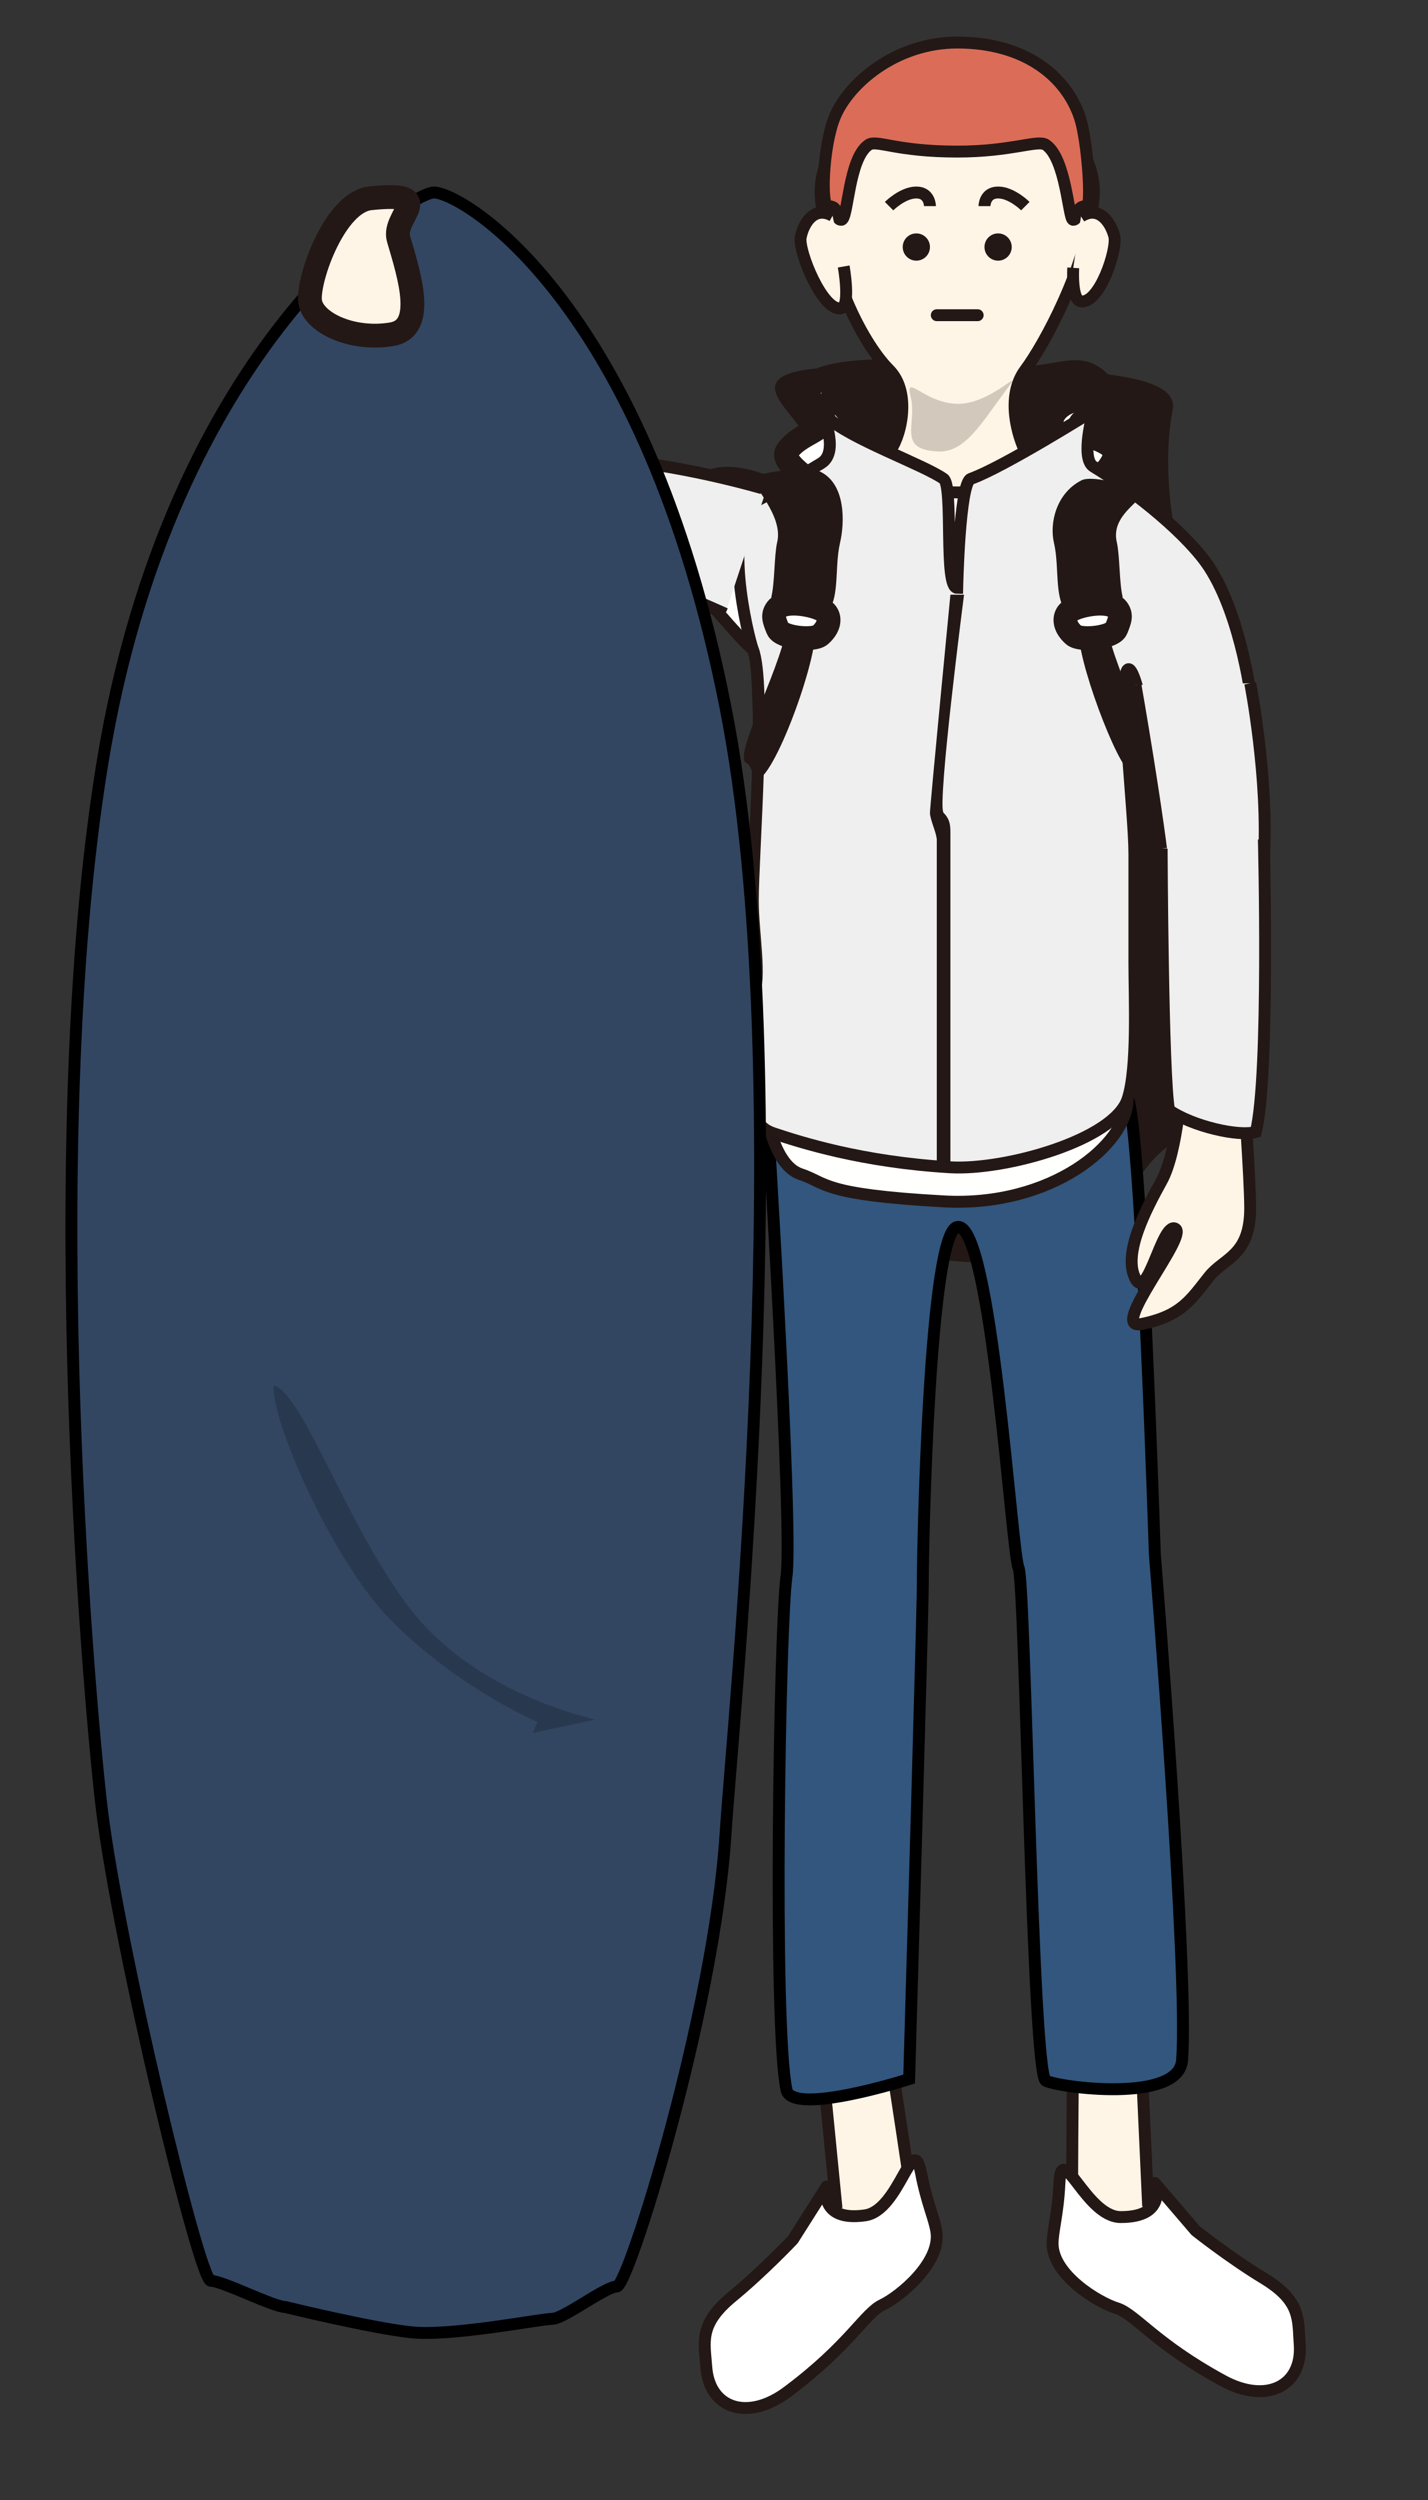
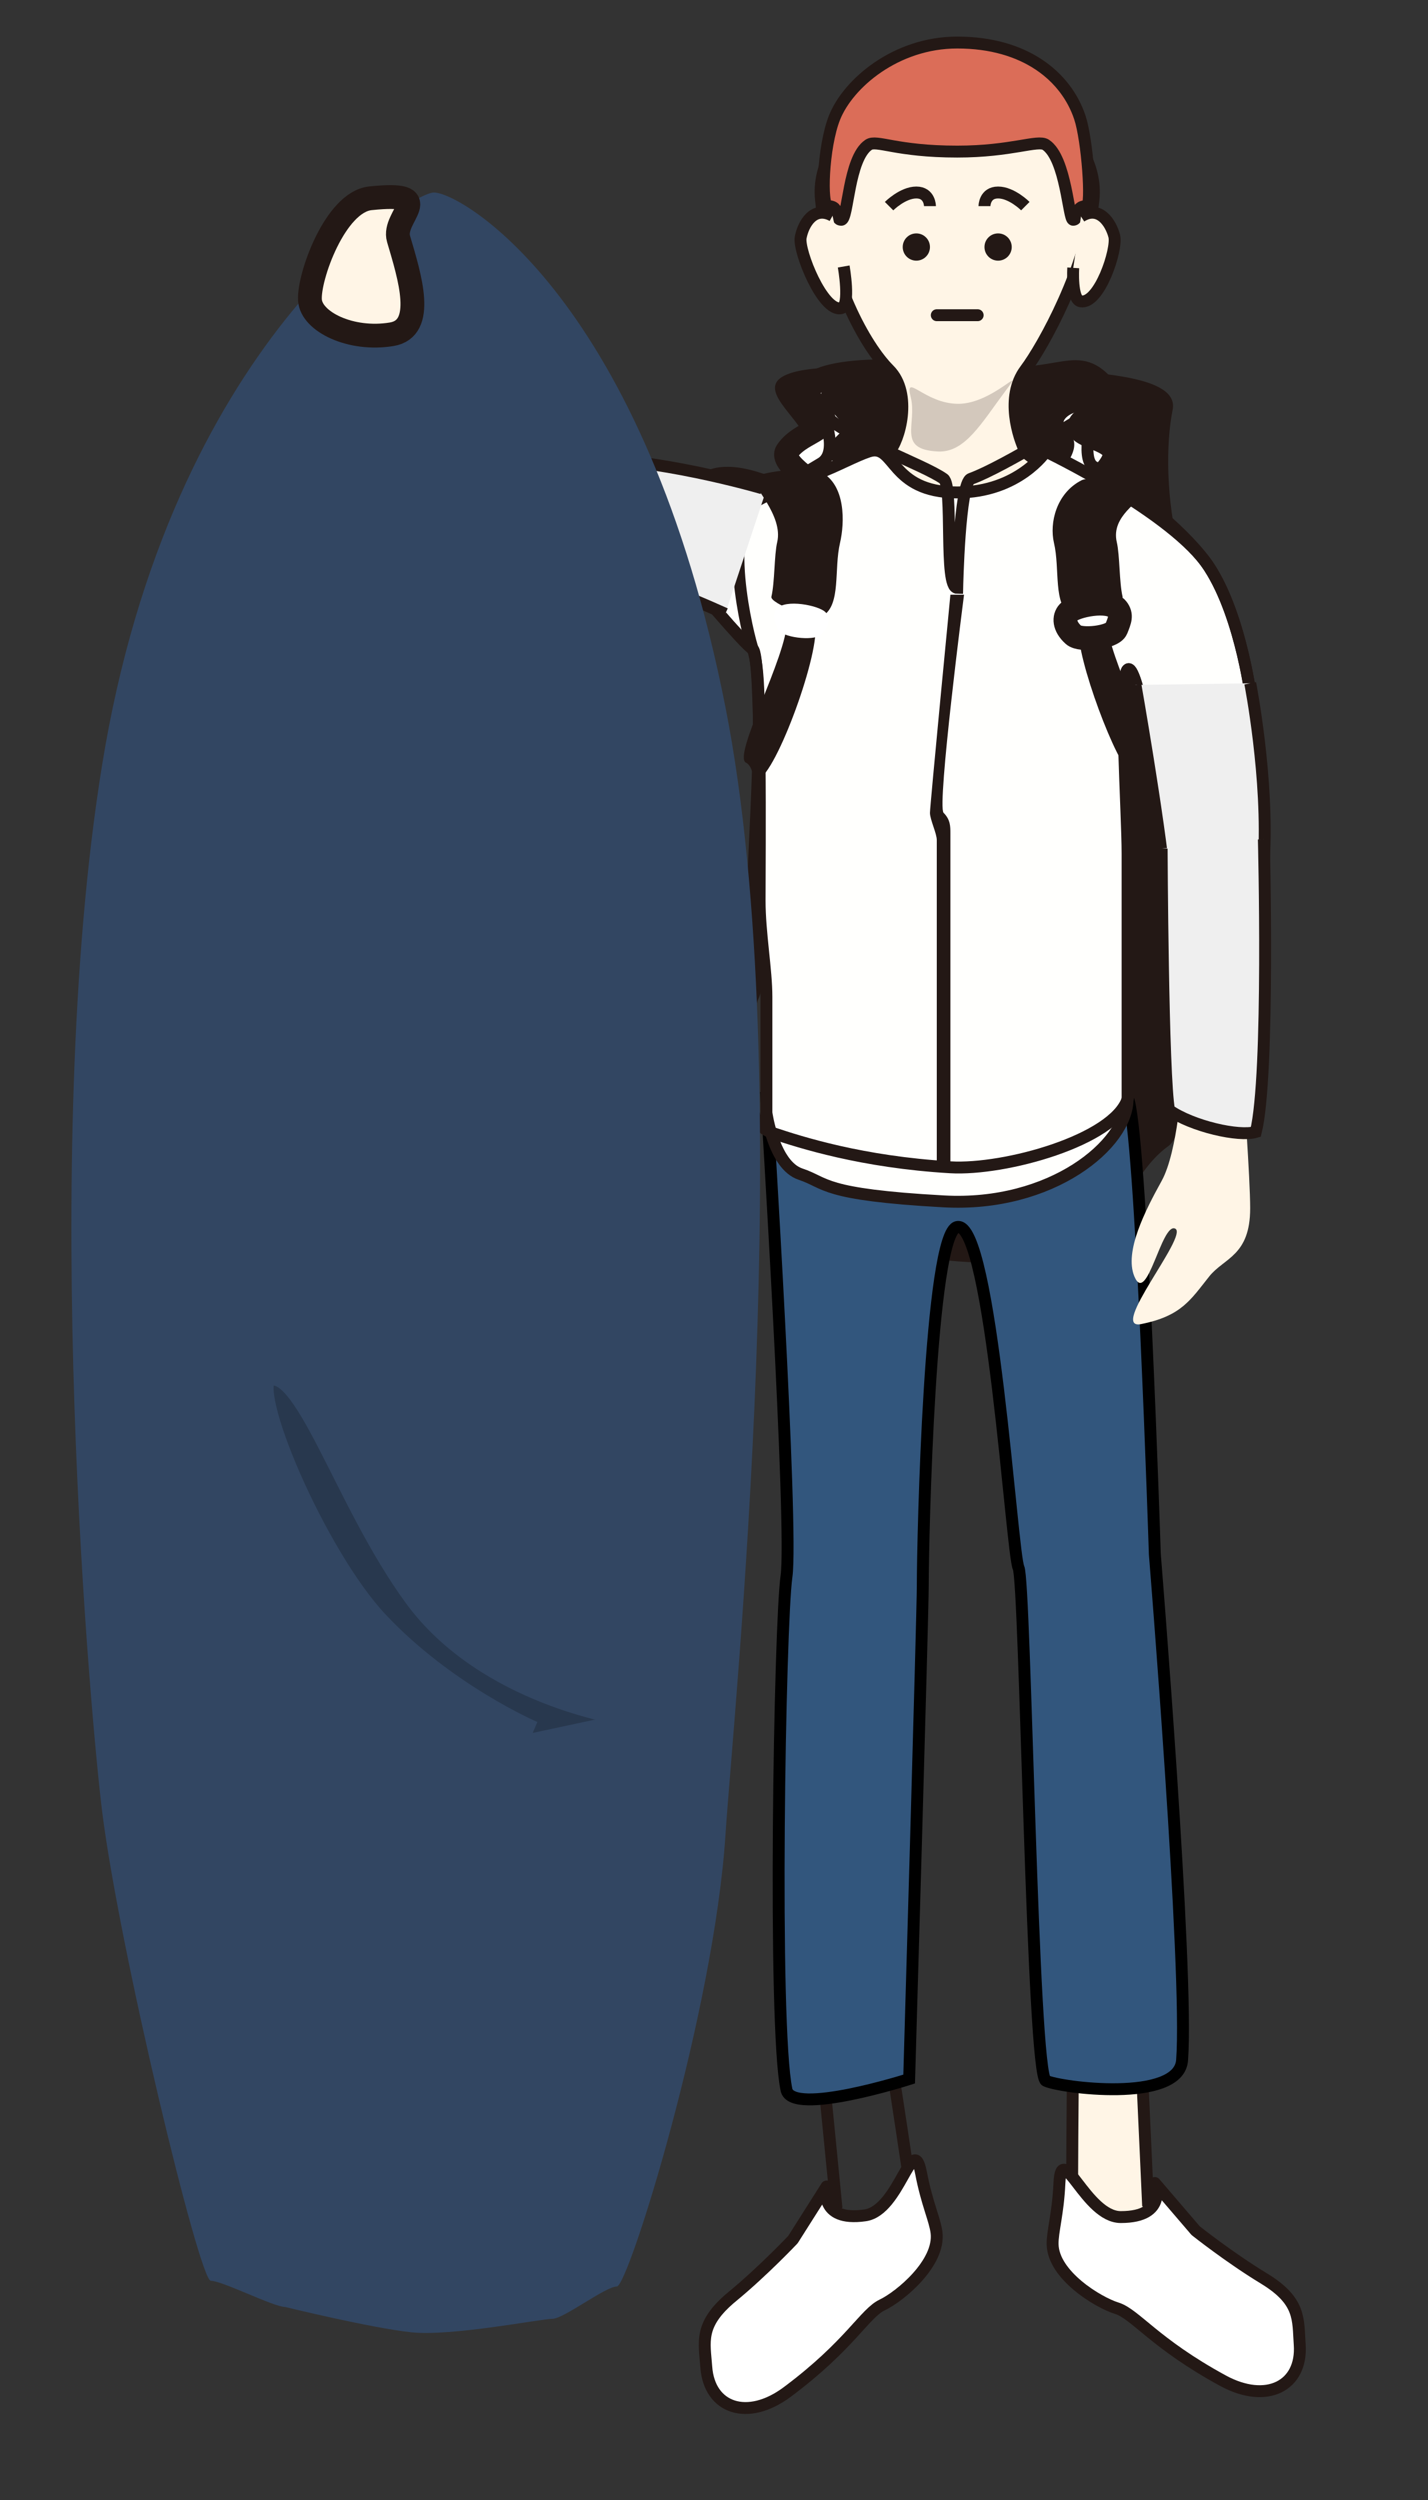
<svg xmlns="http://www.w3.org/2000/svg" width="120px" height="210px" viewBox="0 0 120 210" version="1.1">
  <rect x="0" y="0" width="120" height="210" fill="#333333" stroke="none" />
  <title>SURFER</title>
  <desc>Created with Sketch.</desc>
  <defs />
  <g id="Page-1" stroke="none" stroke-width="1" fill="none" fill-rule="evenodd">
    <g id="Mobile" transform="translate(-124, -207)">
      <g id="01">
        <g id="SURFER" transform="translate(130, 210)">
          <path d="M75.936,27.986 C86.243,27.986 93.114,28.559 92.541,31.422 C91.969,34.285 91.969,38.866 93.114,43.447 C94.259,48.028 96.197,90.401 92.189,93.264 C88.181,96.127 88.181,102.425 79.592,102.998 C71.003,103.571 58.978,100.708 58.405,94.409 C57.833,88.11 57.612,50.891 58.757,44.592 C59.903,38.293 62.193,35.43 61.62,33.712 C61.048,31.995 57.612,29.704 59.903,28.559 C62.193,27.414 67.919,27.986 75.936,27.986" id="Fill-1" fill="#231815" />
          <path d="M75.011,28.631 C82.966,29.625 84.173,26.913 86.463,29.203 C89.056,31.796 85.318,31.494 84.745,32.639 C84.173,33.784 88.181,33.784 87.608,35.502 C86.862,37.742 80.737,41.228 75.011,42.373 C71.244,43.126 58.978,36.647 60.123,34.929 C61.433,32.965 64.704,33.211 62.414,30.921 C60.123,28.631 65.849,27.485 75.011,28.631" id="Fill-3" fill="#FFFFFD" />
          <path d="M75.011,28.631 C82.966,29.625 84.173,26.913 86.463,29.203 C89.056,31.796 85.318,31.494 84.745,32.639 C84.173,33.784 88.181,33.784 87.608,35.502 C86.862,37.742 80.737,41.228 75.011,42.373 C71.244,43.126 58.978,36.647 60.123,34.929 C61.433,32.965 64.704,33.211 62.414,30.921 C60.123,28.631 65.849,27.485 75.011,28.631 Z" id="Stroke-5" stroke="#231815" stroke-width="2" />
          <path d="M76.018,29.203 C83.973,30.197 83.6,26.913 85.89,29.203 C88.483,31.796 84.745,30.921 83.6,32.066 C82.695,32.971 84.745,33.211 84.173,34.929 C83.427,37.169 81.744,35.859 76.018,37.004 C72.251,37.757 62.276,36.431 63.421,34.713 C64.73,32.749 65.786,33.444 63.496,31.154 C61.205,28.864 66.856,28.058 76.018,29.203" id="Fill-7" fill="#231815" />
          <g id="Group-12" transform="translate(51.535, 2.871)">
            <path d="M0.572,41.22 C2.29,36.639 16.319,32.917 17.178,32.058 C18.037,31.199 19.182,27.191 17.178,25.187 C15.174,23.183 12.138,17.733 11.452,10.872 C10.879,5.146 18.323,0.565 22.904,0.565 C27.485,0.565 34.928,5.146 34.356,10.872 C33.786,16.569 30.166,23.138 28.63,25.187 C26.912,27.477 28.057,30.913 28.63,32.058 C29.202,33.203 40.655,37.784 41.227,41.22" id="Fill-9" fill="#FFF5E6" />
            <path d="M0.572,41.22 C2.29,36.639 16.319,32.917 17.178,32.058 C18.037,31.199 19.182,27.191 17.178,25.187 C15.174,23.183 12.138,17.733 11.452,10.872 C10.879,5.146 18.323,0.565 22.904,0.565 C27.485,0.565 34.928,5.146 34.356,10.872 C33.786,16.569 30.166,23.138 28.63,25.187 C26.912,27.477 28.057,30.913 28.63,32.058 C29.202,33.203 40.655,37.784 41.227,41.22" id="Stroke-11" stroke="#231815" />
          </g>
          <path d="M64.704,15.461 C64.05,15.461 64.704,14.315 63.559,14.315 C62.986,14.315 63.139,9.353 64.131,6.871 C65.277,4.008 69.285,0.573 74.438,0.573 C80.164,0.573 83.6,3.436 84.745,6.871 C85.382,8.782 85.772,14.315 85.318,14.315 C84.173,14.315 84.745,15.461 84.173,15.461 C83.787,15.461 83.6,10.307 81.882,9.162 C81.208,8.712 79.019,9.734 74.438,9.734 C69.285,9.734 67.668,8.712 66.995,9.162 C65.277,10.307 65.277,15.461 64.704,15.461" id="Fill-13" fill="#DB6D58" />
          <path d="M64.704,15.461 C64.05,15.461 64.704,14.315 63.559,14.315 C62.986,14.315 63.139,9.353 64.131,6.871 C65.277,4.008 69.285,0.573 74.438,0.573 C80.164,0.573 83.6,3.436 84.745,6.871 C85.382,8.782 85.772,14.315 85.318,14.315 C84.173,14.315 84.745,15.461 84.173,15.461 C83.787,15.461 83.6,10.307 81.882,9.162 C81.208,8.712 79.019,9.734 74.438,9.734 C69.285,9.734 67.668,8.712 66.995,9.162 C65.277,10.307 65.277,15.461 64.704,15.461 Z" id="Stroke-15" stroke="#231815" />
          <path d="M72.148,17.751 C72.148,18.384 71.635,18.896 71.003,18.896 C70.37,18.896 69.858,18.384 69.858,17.751 C69.858,17.118 70.37,16.606 71.003,16.606 C71.635,16.606 72.148,17.118 72.148,17.751" id="Fill-17" fill="#231815" />
          <path d="M79.019,17.751 C79.019,18.384 78.507,18.896 77.874,18.896 C77.241,18.896 76.729,18.384 76.729,17.751 C76.729,17.118 77.241,16.606 77.874,16.606 C78.507,16.606 79.019,17.118 79.019,17.751" id="Fill-19" fill="#231815" />
          <g id="Group-24" transform="translate(60.696, 14.323)">
            <path d="M3.266,0.803 C1.686,-0.08 0.801,1.5 0.587,2.625 C0.373,3.75 2.463,8.939 4.001,8.562 C4.788,8.369 4.203,5.062 4.203,5.062" id="Fill-21" fill="#FFF5E6" />
            <path d="M3.266,0.803 C1.686,-0.08 0.801,1.5 0.587,2.625 C0.373,3.75 2.463,8.939 4.001,8.562 C4.788,8.369 4.203,5.062 4.203,5.062" id="Stroke-23" stroke="#231815" />
          </g>
          <g id="Group-28" transform="translate(83.601, 14.323)">
            <path d="M1.239,0.864 C2.757,-0.123 3.744,1.394 4.033,2.503 C4.322,3.611 2.774,8.263 1.214,7.989 C0.416,7.849 0.588,5.177 0.588,5.177" id="Fill-25" fill="#FFF5E6" />
            <path d="M1.239,0.864 C2.757,-0.123 3.744,1.394 4.033,2.503 C4.322,3.611 2.774,8.263 1.214,7.989 C0.416,7.849 0.588,5.177 0.588,5.177" id="Stroke-27" stroke="#231815" />
          </g>
          <polyline id="Stroke-29" stroke="#231815" stroke-linecap="round" stroke-linejoin="round" points="72.721 23.477 74.438 23.477 76.156 23.477" />
          <g id="Group-34" transform="translate(83.601, 168.355)">
            <path d="M6.298,1.137 L6.871,13.735 C6.871,13.735 9.743,16.583 12.597,18.316 C15.692,20.195 15.741,20.168 17.178,22.896 C18.778,25.936 15.247,27.959 11.452,26.332 C7.443,24.614 4.982,21.658 3.435,21.179 C1.888,20.699 0.549,20.309 0.496,17.749 C0.442,15.189 0.572,0.565 0.572,0.565" id="Fill-31" fill="#FFF5E6" />
            <path d="M6.298,1.137 L6.871,13.735 C6.871,13.735 9.743,16.583 12.597,18.316 C15.692,20.195 15.741,20.168 17.178,22.896 C18.778,25.936 15.247,27.959 11.452,26.332 C7.443,24.614 4.982,21.658 3.435,21.179 C1.888,20.699 0.549,20.309 0.496,17.749 C0.442,15.189 0.572,0.565 0.572,0.565" id="Stroke-33" stroke="#231815" />
          </g>
          <path d="M88.181,183.235 C85.261,183.235 83.195,176.703 83.028,180.372 C82.908,183.007 82.432,184.44 82.455,185.525 C82.509,188.119 86.274,190.404 87.841,190.89 C89.409,191.376 91.003,193.84 96.77,196.977 C100.446,198.977 103.467,197.414 103.219,193.941 C103.069,191.824 103.342,190.293 100.206,188.388 C97.314,186.632 94.48,184.38 94.48,184.38 L91.044,180.372 C91.044,180.372 92.189,183.235 88.181,183.235" id="Fill-35" fill="#FFFFFF" />
          <path d="M88.181,183.235 C85.261,183.235 83.195,176.703 83.028,180.372 C82.908,183.007 82.432,184.44 82.455,185.525 C82.509,188.119 86.274,190.404 87.841,190.89 C89.409,191.376 91.003,193.84 96.77,196.977 C100.446,198.977 103.467,197.414 103.219,193.941 C103.069,191.824 103.342,190.293 100.206,188.388 C97.314,186.632 94.48,184.38 94.48,184.38 L91.044,180.372 C91.044,180.372 92.189,183.235 88.181,183.235 Z" id="Stroke-37" stroke="#231815" stroke-linecap="round" stroke-linejoin="round" />
          <g id="Group-42" transform="translate(54.97, 167.782)">
-             <path d="M8.069,1.95 L9.304,14.5 C9.304,14.5 6.869,17.73 4.292,19.853 C1.497,22.156 1.445,22.135 0.413,25.042 C-0.736,28.279 3.048,29.776 6.572,27.623 C10.293,25.35 12.307,22.072 13.769,21.376 C15.232,20.68 16.5,20.103 16.188,17.562 C15.875,15.02 13.655,0.565 13.655,0.565" id="Fill-39" fill="#FFF5E6" />
            <path d="M8.069,1.95 L9.304,14.5 C9.304,14.5 6.869,17.73 4.292,19.853 C1.497,22.156 1.445,22.135 0.413,25.042 C-0.736,28.279 3.048,29.776 6.572,27.623 C10.293,25.35 12.307,22.072 13.769,21.376 C15.232,20.68 16.5,20.103 16.188,17.562 C15.875,15.02 13.655,0.565 13.655,0.565" id="Stroke-41" stroke="#231815" />
          </g>
          <path d="M66.705,183.088 C69.595,182.671 70.707,175.911 71.396,179.518 C71.891,182.108 72.568,183.459 72.7,184.536 C73.017,187.112 69.618,189.911 68.136,190.616 C66.655,191.321 65.429,193.989 60.169,197.917 C56.817,200.423 53.604,199.308 53.352,195.835 C53.198,193.718 52.709,192.242 55.54,189.908 C58.152,187.757 60.635,185.123 60.635,185.123 L63.462,180.664 C63.462,180.664 62.738,183.661 66.705,183.088" id="Fill-43" fill="#FFFFFF" />
          <path d="M66.705,183.088 C69.595,182.671 70.707,175.911 71.396,179.518 C71.891,182.108 72.568,183.459 72.7,184.536 C73.017,187.112 69.618,189.911 68.136,190.616 C66.655,191.321 65.429,193.989 60.169,197.917 C56.817,200.423 53.604,199.308 53.352,195.835 C53.198,193.718 52.709,192.242 55.54,189.908 C58.152,187.757 60.635,185.123 60.635,185.123 L63.462,180.664 C63.462,180.664 62.738,183.661 66.705,183.088 Z" id="Stroke-45" stroke="#231815" stroke-linecap="round" stroke-linejoin="round" />
          <path d="M78.544,29.772 C80.262,27.482 77.401,30.921 74.536,30.921 C71.673,30.921 69.999,28.231 70.528,30.345 C71.1,32.635 69.319,34.756 72.818,34.926 C75.109,35.037 76.482,32.521 78.544,29.772" id="Fill-47" fill-opacity="0.2" fill="#231815" />
          <path d="M58.405,89.186 C58.405,89.186 60.665,125.401 60.092,129.409 C59.52,133.418 58.947,167.201 60.092,172.546 C60.573,174.785 70.399,171.641 70.399,171.641 C70.399,171.641 71.544,132.543 71.544,130.182 C71.544,126.174 72.123,100.529 74.438,100.066 C77.301,99.493 79.019,127.551 79.592,128.696 C80.164,129.841 80.737,171.21 81.882,171.782 C83.028,172.355 93.057,173.675 93.334,170.065 C93.907,162.621 91.044,127.551 91.044,127.551 C91.044,127.551 89.899,91.476 88.754,89.186 C87.608,86.896 58.405,89.186 58.405,89.186" id="Fill-49" fill="#32567D" />
          <path d="M58.405,89.186 C58.405,89.186 60.665,125.401 60.092,129.409 C59.52,133.418 58.947,167.201 60.092,172.546 C60.573,174.785 70.399,171.641 70.399,171.641 C70.399,171.641 71.544,132.543 71.544,130.182 C71.544,126.174 72.123,100.529 74.438,100.066 C77.301,99.493 79.019,127.551 79.592,128.696 C80.164,129.841 80.737,171.21 81.882,171.782 C83.028,172.355 93.057,173.675 93.334,170.065 C93.907,162.621 91.044,127.551 91.044,127.551 C91.044,127.551 89.899,91.476 88.754,89.186 C87.608,86.896 58.405,89.186 58.405,89.186 Z" id="Stroke-51" stroke="#000000" />
          <path d="M66.995,34.929 C64.732,35.683 61,38.276 57.833,37.22 C54.397,36.074 53.252,37.22 53.252,37.22 L52.107,45.809 C52.107,45.809 56.506,51.084 57.26,51.535 C58.014,51.986 57.833,68.888 57.833,72.661 C57.833,75.383 58.405,78.447 58.405,80.738 L58.405,90.472 C58.405,90.472 59.004,94.869 61.268,95.626 C63.531,96.38 62.986,97.343 73.293,97.916 C82.368,98.42 88.754,93.1 88.754,89.327 L88.754,77.875 L88.754,68.713 C88.754,65.277 87.999,54.006 88.754,53.253 C89.508,52.496 91.044,61.842 91.044,61.842 L99.206,56.124 C99.206,56.124 98.385,48.923 95.625,44.664 C92.657,40.083 81.882,34.929 81.882,34.929 C81.882,34.929 79.592,38.365 74.438,38.365 C68.712,38.365 69.26,34.175 66.995,34.929 Z" id="Fill-53" fill="#FFFFFD" />
          <path d="M74.438,38.365 C68.712,38.365 69.26,34.175 66.995,34.929 C64.732,35.683 61,38.276 57.833,37.22 C54.397,36.074 53.252,37.22 53.252,37.22 L52.107,45.809 C52.107,45.809 56.506,51.084 57.26,51.535 C58.014,51.986 57.833,68.888 57.833,72.661 C57.833,75.383 58.405,78.447 58.405,80.738 L58.405,90.472 C58.405,90.472 59.004,94.869 61.268,95.626 C63.531,96.38 62.986,97.343 73.293,97.916 C82.368,98.42 88.754,93.1 88.754,89.327 L88.754,77.875 L88.754,68.713 C88.754,65.277 87.999,54.006 88.754,53.253 C89.508,52.496 91.044,61.842 91.044,61.842 L99.206,56.124 C99.206,56.124 98.385,48.923 95.625,44.664 C92.657,40.083 81.882,34.929 81.882,34.929 C81.882,34.929 79.592,38.365 74.438,38.365 Z" id="Stroke-55" stroke="#231815" />
-           <path d="M73.293,37.22 C71.623,36.036 65.277,33.784 63.559,32.066 C62.707,31.215 64.761,34.88 62.986,35.926 C61.247,36.95 59.311,38.198 57.833,38.937 C54.397,40.655 56.934,50.719 57.26,51.535 C58.405,54.398 57.26,68.888 57.26,72.661 C57.26,75.383 58.014,79.227 57.26,80.738 C56.506,82.246 57.26,88.754 57.26,88.754 C57.26,88.754 56.713,91.434 58.978,92.19 C61.24,92.944 66.422,94.617 73.866,95.053 C78.459,95.322 87.608,92.763 88.754,89.327 C89.614,86.745 89.326,80.795 89.326,77.875 L89.326,68.713 C89.326,65.277 87.999,54.006 88.754,53.253 C89.508,52.496 91.044,61.842 91.044,61.842 L99.206,56.124 C99.206,56.124 98.385,48.923 95.625,44.664 C93.909,42.016 89.529,38.394 85.889,36.194 C84.745,35.502 85.891,31.494 85.891,31.494 C85.891,31.494 78.333,36.243 75.584,37.22 C74.623,37.561 74.438,46.381 74.438,46.381 C73.293,46.381 74.146,37.824 73.293,37.22 Z" id="Fill-57" fill="#EFEFEF" />
          <path d="M74.438,46.381 C73.293,46.381 74.146,37.824 73.293,37.22 C71.623,36.036 65.277,33.784 63.559,32.066 C62.707,31.215 64.761,34.88 62.986,35.926 C61.247,36.95 59.311,38.198 57.833,38.937 C54.397,40.655 56.934,50.719 57.26,51.535 C58.405,54.398 57.26,68.888 57.26,72.661 C57.26,75.383 58.014,79.227 57.26,80.738 C56.506,82.246 57.26,88.754 57.26,88.754 C57.26,88.754 56.713,91.434 58.978,92.19 C61.24,92.944 66.422,94.617 73.866,95.053 C78.459,95.322 87.608,92.763 88.754,89.327 C89.614,86.745 89.326,80.795 89.326,77.875 L89.326,68.713 C89.326,65.277 87.999,54.006 88.754,53.253 C89.508,52.496 91.044,61.842 91.044,61.842 L99.206,56.124 C99.206,56.124 98.385,48.923 95.625,44.664 C93.909,42.016 89.529,38.394 85.889,36.194 C84.745,35.502 85.891,31.494 85.891,31.494 C85.891,31.494 78.333,36.243 75.584,37.22 C74.623,37.561 74.438,46.381 74.438,46.381 Z" id="Stroke-59" stroke="#231815" />
          <g id="Group-64" transform="translate(89.327, 53.833)">
            <path d="M9.734,0.565 C9.734,0.565 11.307,8.581 10.879,15.453 C10.739,17.707 4.671,18.316 2.585,17.405 C2.037,11.782 0.09,0.7 0.09,0.7" id="Fill-61" fill="#EFEFEF" />
            <path d="M9.734,0.565 C9.734,0.565 11.307,8.581 10.879,15.453 C10.739,17.707 4.671,18.316 2.585,17.405 C2.037,11.782 0.09,0.7 0.09,0.7" id="Stroke-63" stroke="#231815" />
          </g>
          <g id="Group-68" transform="translate(88.754, 87.044)">
            <path d="M9.731,1.137 C9.731,1.137 10.303,8.98 10.303,11.444 C10.303,15.453 8.122,15.603 6.868,17.17 C5.294,19.138 4.532,20.501 1.142,21.179 C-1.646,21.736 5.147,13.735 4.005,13.162 C2.862,12.59 1.625,19.718 0.569,17.17 C-0.292,15.095 1.486,11.641 2.862,9.154 C4.238,6.666 4.58,0.565 4.58,0.565" id="Fill-65" fill="#FFF5E6" />
-             <path d="M9.731,1.137 C9.731,1.137 10.303,8.98 10.303,11.444 C10.303,15.453 8.122,15.603 6.868,17.17 C5.294,19.138 4.532,20.501 1.142,21.179 C-1.646,21.736 5.147,13.735 4.005,13.162 C2.862,12.59 1.625,19.718 0.569,17.17 C-0.292,15.095 1.486,11.641 2.862,9.154 C4.238,6.666 4.58,0.565 4.58,0.565" id="Stroke-67" stroke="#231815" />
          </g>
          <g id="Group-72" transform="translate(91.045, 67.003)">
            <path d="M9.161,0.504 C9.161,0.504 9.666,20.367 8.487,25.081 C7.076,25.507 3.129,24.603 1.197,23.246 C0.657,20.455 0.572,1.278 0.572,1.278" id="Fill-69" fill="#EFEFEF" />
            <path d="M9.161,0.504 C9.161,0.504 9.666,20.367 8.487,25.081 C7.076,25.507 3.129,24.603 1.197,23.246 C0.657,20.455 0.572,1.278 0.572,1.278" id="Stroke-71" stroke="#231815" />
          </g>
          <g id="Group-76" transform="translate(40.655, 34.937)">
            <path d="M17.75,3.18 C17.751,3.18 9.929,0.82 3.049,0.566 C0.791,0.482 -0.415,6.459 0.285,8.625 C5.826,9.727 14.292,13.624 14.292,13.624" id="Fill-73" fill="#EFEFEF" />
            <path d="M17.75,3.18 C17.751,3.18 9.929,0.82 3.049,0.566 C0.791,0.482 -0.415,6.459 0.285,8.625 C5.826,9.727 14.292,13.624 14.292,13.624" id="Stroke-75" stroke="#231815" />
          </g>
          <path d="M73.866,46.954 L75.011,46.954 C75.011,46.954 72.721,64.705 73.293,65.277 C73.866,65.85 73.866,66.423 73.866,66.995 L73.866,95.053 L72.721,95.053 L72.721,67.568 C72.721,66.995 72.148,65.85 72.148,65.277 C72.148,64.705 73.866,46.954 73.866,46.954" id="Fill-77" fill="#231815" />
          <path d="M76.729,14.315 C76.729,14.315 76.729,13.17 77.874,13.17 C79.019,13.17 80.164,14.315 80.164,14.315" id="Stroke-79" stroke="#231815" />
          <path d="M72.148,14.315 C72.148,14.315 72.148,13.17 71.003,13.17 C69.858,13.17 68.712,14.315 68.712,14.315" id="Stroke-81" stroke="#231815" />
          <path d="M87.036,49.244 C87.036,52.107 91.617,60.494 90.471,61.066 C89.747,61.428 89.326,62.212 88.754,61.639 C87.473,60.359 83.936,50.864 84.745,49.244 C85.318,48.099 87.036,47.527 87.036,49.244" id="Fill-83" fill="#231815" />
          <path d="M84.868,37.353 C85.886,36.829 89.72,37.98 89.851,38.537 C89.981,39.095 87.324,40.306 87.847,42.536 C88.109,43.651 88.043,45.88 88.336,47.126 C88.466,47.684 84.694,49.156 84.006,48.73 C82.467,47.775 83.091,44.827 82.568,42.598 C82.176,40.925 82.768,38.434 84.868,37.353" id="Fill-85" fill="#231815" />
          <path d="M87.87,48.144 C88.284,48.676 88.095,49.1 87.803,49.831 C87.511,50.562 84.805,50.865 84.218,50.34 C83.389,49.598 83.405,48.844 83.773,48.442 C84.318,47.846 87.207,47.29 87.87,48.144" id="Fill-87" fill="#FFFFFF" />
          <path d="M87.87,48.144 C88.284,48.676 88.095,49.1 87.803,49.831 C87.511,50.562 84.805,50.865 84.218,50.34 C83.389,49.598 83.405,48.844 83.773,48.442 C84.318,47.846 87.207,47.29 87.87,48.144 Z" id="Stroke-89" stroke="#231815" stroke-width="2" />
          <path d="M60.123,49.244 C60.123,52.107 55.542,60.494 56.688,61.066 C57.412,61.428 57.159,62.864 57.833,62.414 C59.551,61.269 63.223,50.864 62.414,49.244 C61.841,48.099 60.123,47.527 60.123,49.244" id="Fill-91" fill="#231815" />
          <path d="M62.986,36.647 C61.968,36.123 57.439,36.662 57.308,37.22 C57.178,37.777 59.835,40.306 59.312,42.536 C59.05,43.651 59.116,45.88 58.823,47.126 C58.693,47.684 62.465,49.156 63.153,48.73 C64.692,47.775 64.068,44.827 64.591,42.598 C64.983,40.925 65.086,37.728 62.986,36.647" id="Fill-93" fill="#231815" />
          <path d="M59.289,48.144 C58.875,48.676 59.064,49.1 59.356,49.831 C59.648,50.562 62.354,50.865 62.941,50.34 C63.77,49.598 63.754,48.844 63.386,48.442 C62.841,47.846 59.952,47.29 59.289,48.144" id="Fill-95" fill="#FFFFFF" />
-           <path d="M59.289,48.144 C58.875,48.676 59.064,49.1 59.356,49.831 C59.648,50.562 62.354,50.865 62.941,50.34 C63.77,49.598 63.754,48.844 63.386,48.442 C62.841,47.846 59.952,47.29 59.289,48.144 Z" id="Stroke-97" stroke="#231815" stroke-width="2" />
          <path d="M30.456,13.17 C28.534,13.17 8.35,25.668 2.585,61.231 C-2.781,94.305 1.737,142.434 2.585,149.178 C4.024,160.712 10.753,188.586 11.715,188.586 C12.676,188.586 16.997,190.785 17.958,190.785 C17.958,190.785 25.139,192.543 28.534,192.91 C31.929,193.279 39.452,191.782 40.413,191.782 C41.374,191.782 44.875,189.066 45.836,189.066 C46.797,189.066 54.005,165.997 54.966,151.1 C55.618,140.982 61.168,87.877 54.966,56.422 C48.239,22.302 32.86,13.17 30.456,13.17" id="Fill-99" fill="#324662" />
-           <path d="M30.456,13.17 C28.534,13.17 8.35,25.668 2.585,61.231 C-2.781,94.305 1.737,142.434 2.585,149.178 C4.024,160.712 10.753,188.586 11.715,188.586 C12.676,188.586 16.997,190.785 17.958,190.785 C17.958,190.785 25.139,192.543 28.534,192.91 C31.929,193.279 39.452,191.782 40.413,191.782 C41.374,191.782 44.875,189.066 45.836,189.066 C46.797,189.066 54.005,165.997 54.966,151.1 C55.618,140.982 61.168,87.877 54.966,56.422 C48.239,22.302 32.86,13.17 30.456,13.17 Z" id="Stroke-101" stroke="#000000" />
          <g id="Group-106" transform="translate(15.46, 112.239)">
            <path d="M30.944,28.692 C30.944,28.692 19.48,27.054 13.473,18.864 C7.469,10.674 4.192,-1.337 0.915,0.3 C-1.078,1.299 5,15.508 10.199,21.049 C15.953,27.182 23.301,30.329 23.301,30.329" id="Fill-103" fill-opacity="0.2" fill="#000000" />
            <path d="M30.947,28.692 C30.947,28.692 19.482,27.054 13.475,18.864 C7.471,10.674 4.194,-1.337 0.917,0.3 C-1.076,1.299 5.002,15.508 10.202,21.049 C15.955,27.182 23.303,30.329 23.303,30.329" id="Stroke-105" stroke="#324662" stroke-width="2" />
          </g>
          <path d="M25.127,13.657 C30.926,13.053 26.929,15.161 27.49,17.062 C28.436,20.264 29.803,24.597 26.918,25.078 C23.482,25.651 20.174,24.022 20.047,22.215 C19.911,20.306 22.158,13.967 25.127,13.657" id="Fill-107" fill="#FFF5E6" />
          <path d="M25.127,13.657 C30.926,13.053 26.929,15.161 27.49,17.062 C28.436,20.264 29.803,24.597 26.918,25.078 C23.482,25.651 20.174,24.022 20.047,22.215 C19.911,20.306 22.158,13.967 25.127,13.657 Z" id="Stroke-109" stroke="#231815" stroke-width="2" />
        </g>
      </g>
    </g>
  </g>
</svg>